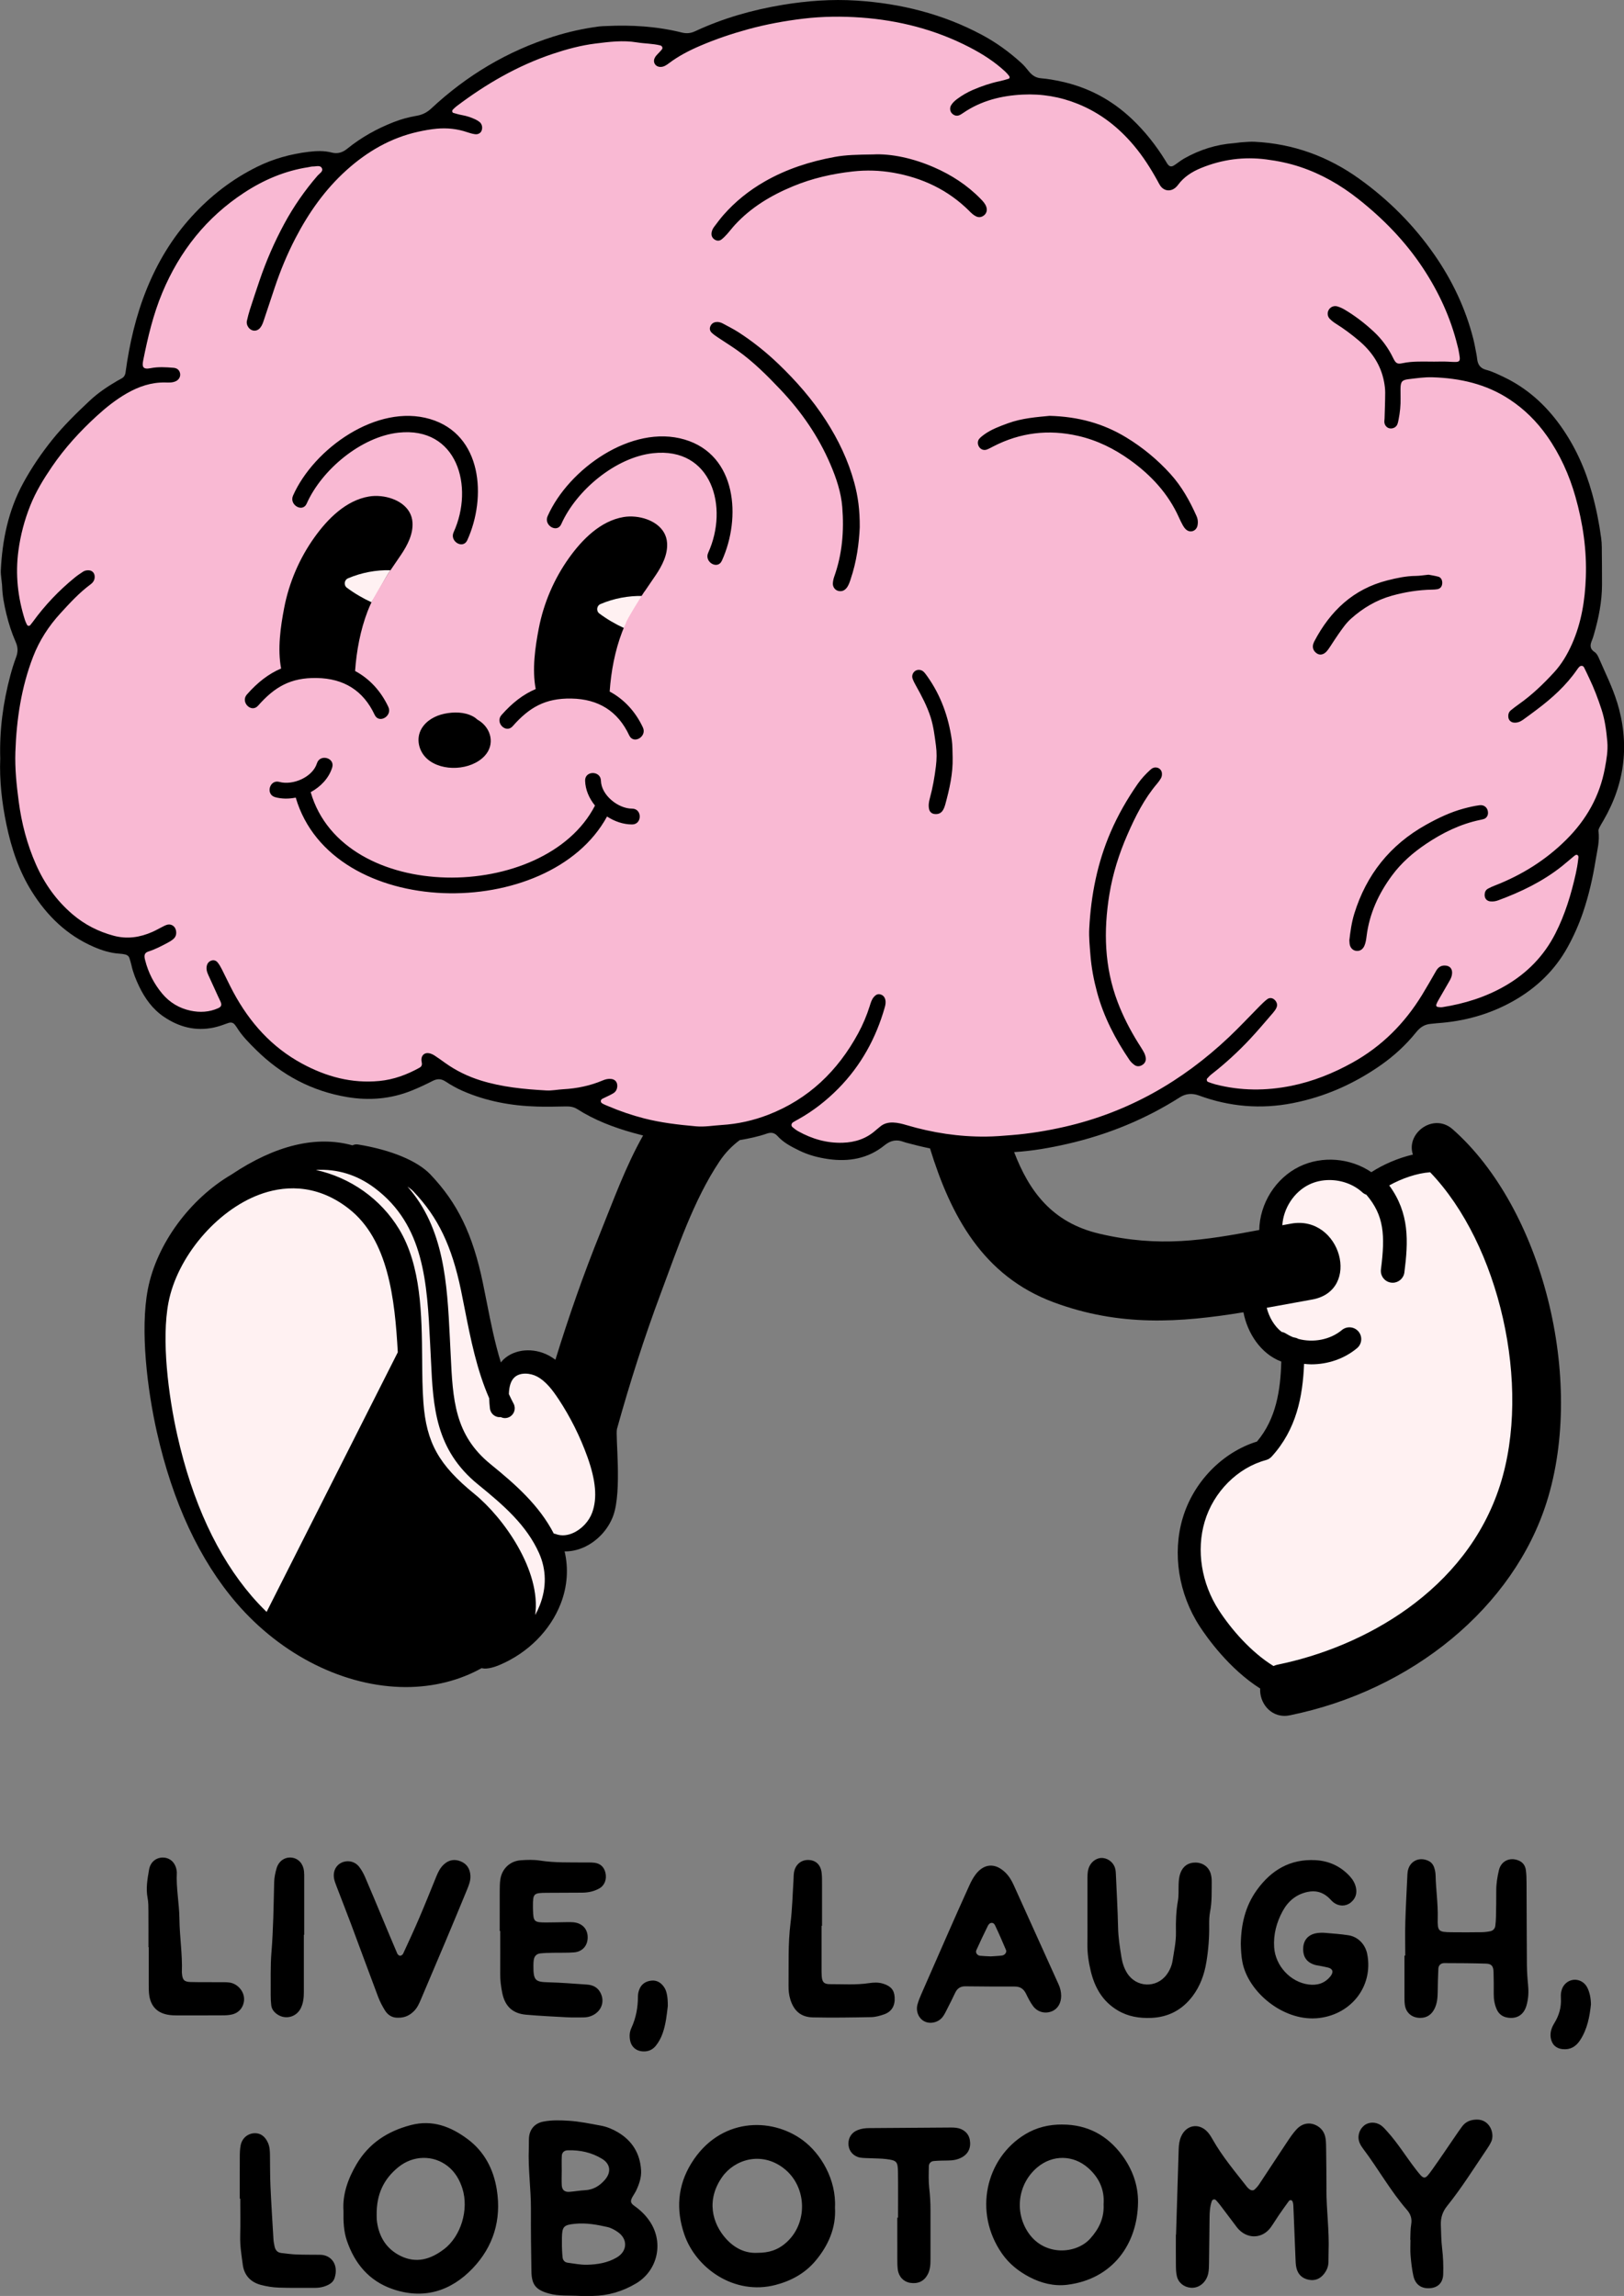
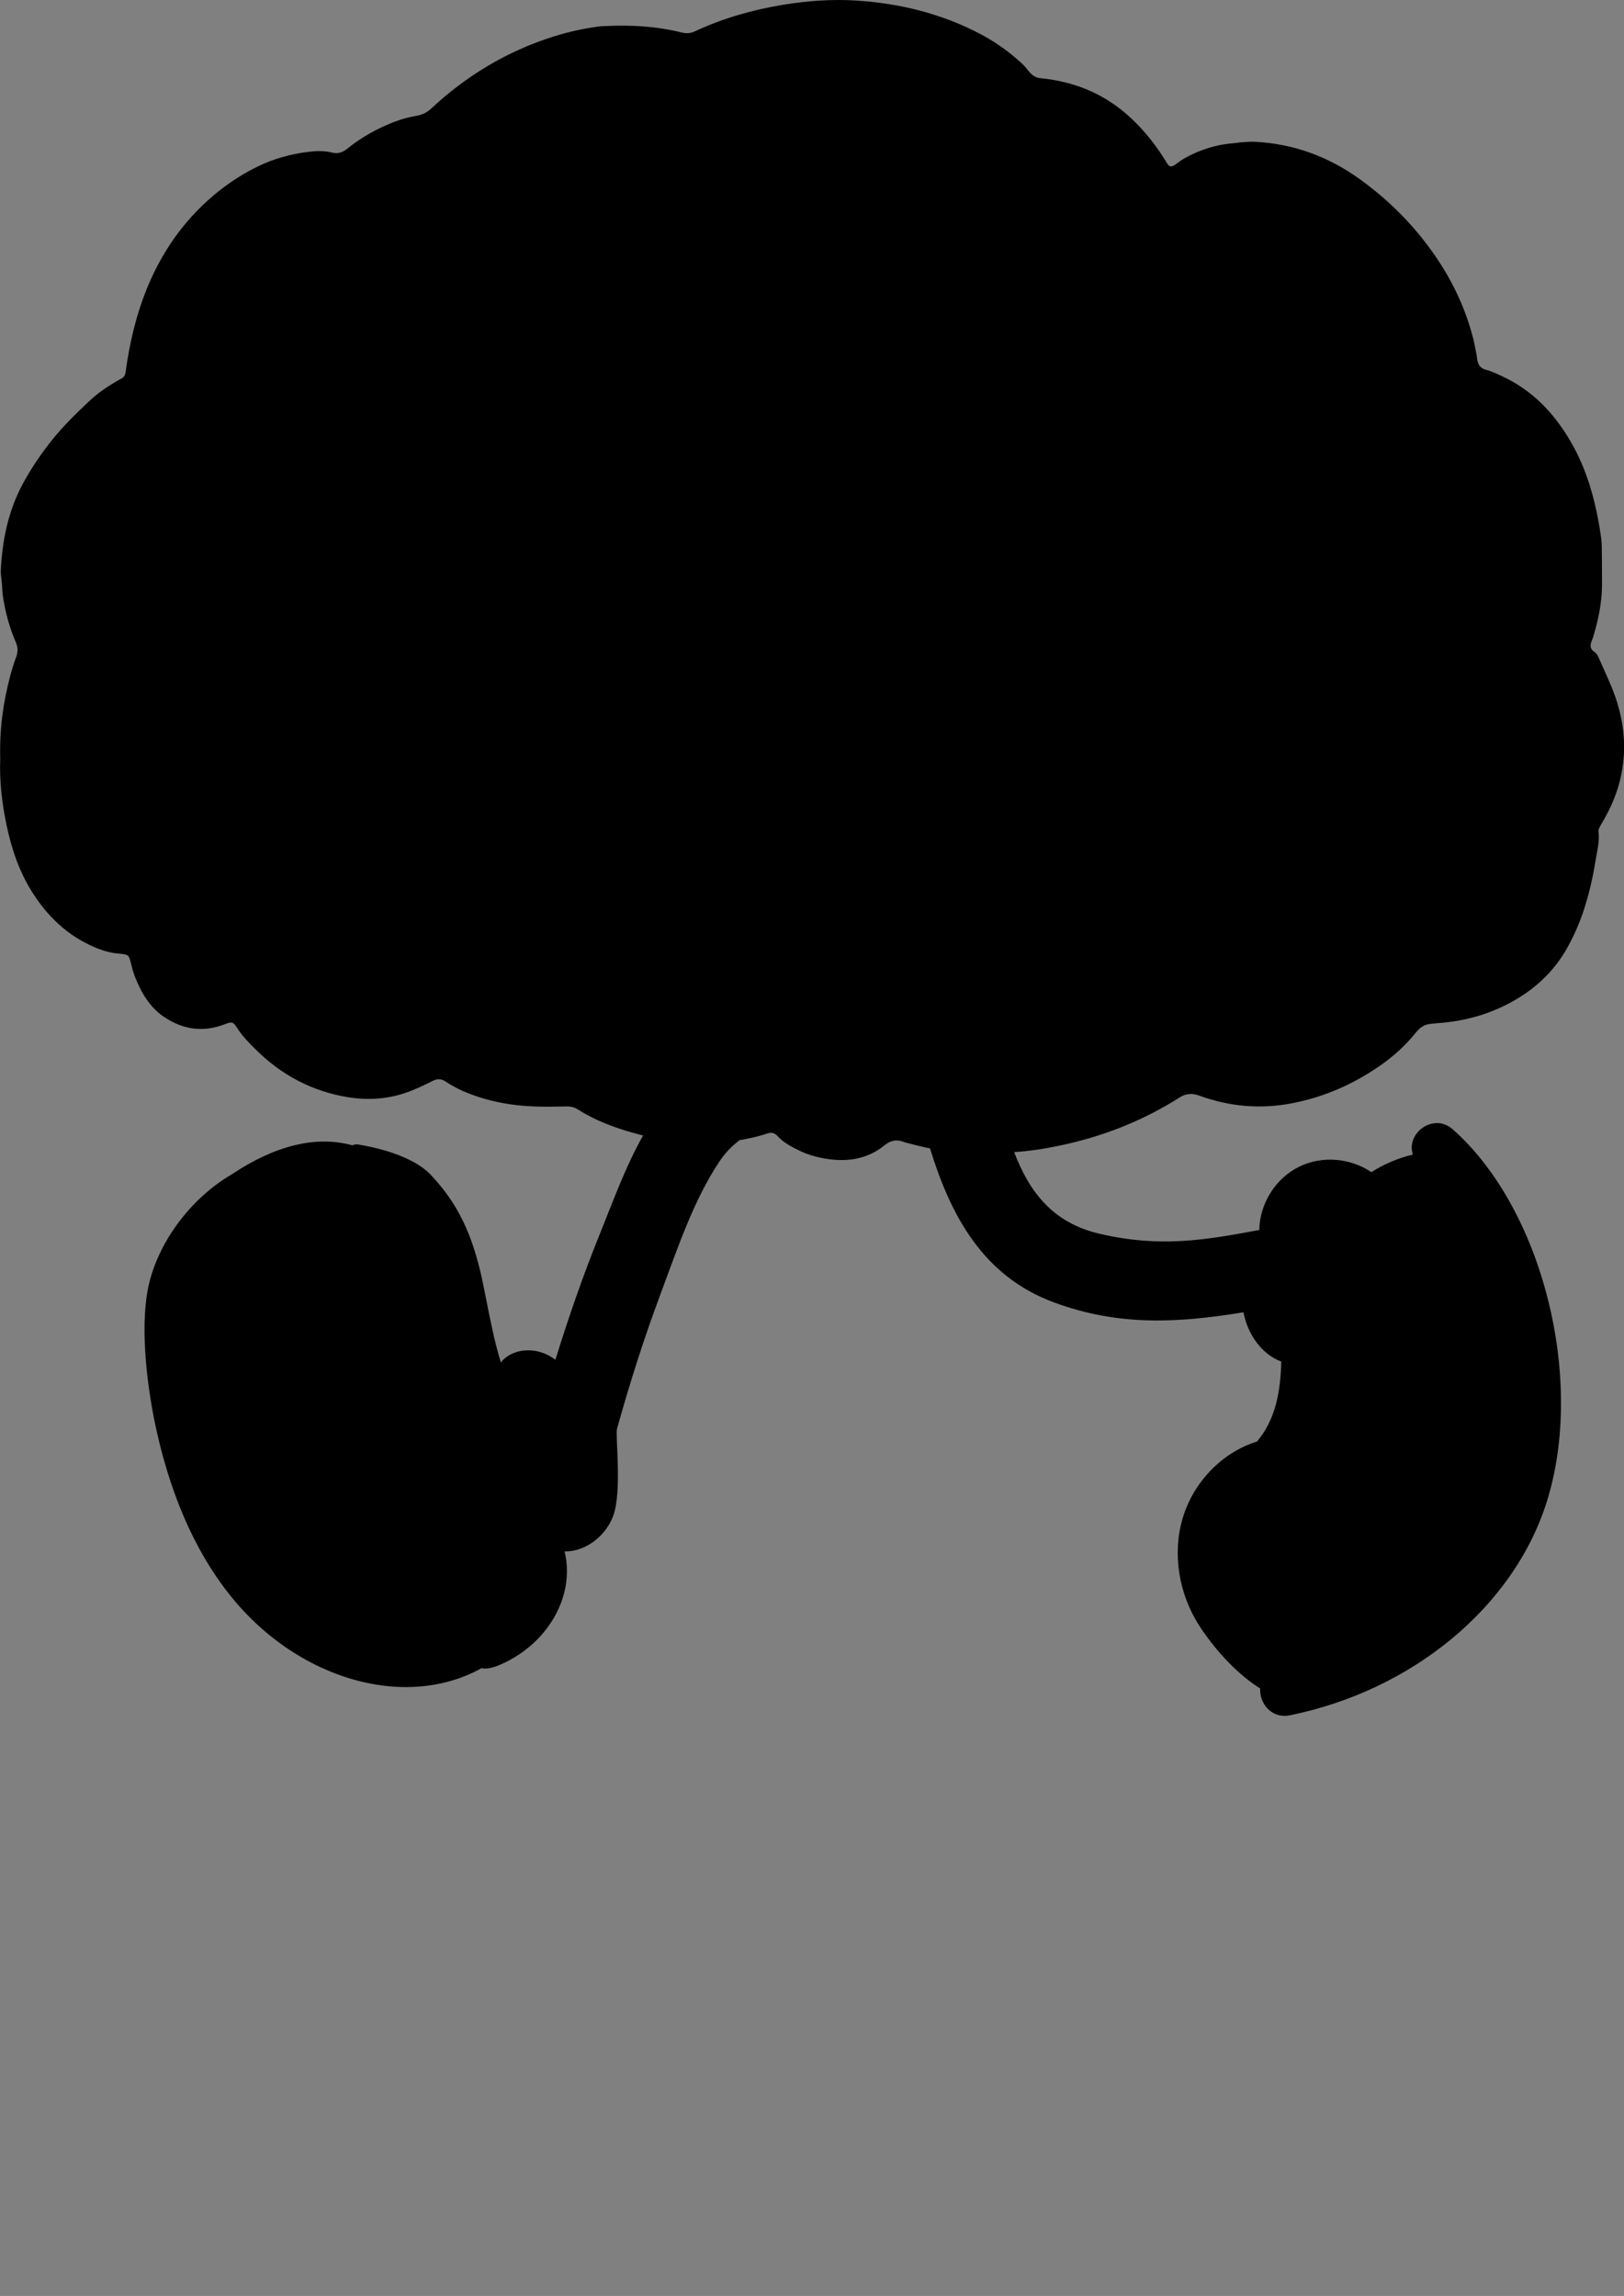
<svg xmlns="http://www.w3.org/2000/svg" id="Layer_2" data-name="Layer 2" viewBox="0 0 817.56 1156.01">
  <rect x="0" y="0" width="817.56" height="1156.01" fill="#808080" stroke="none" />
  <defs>
    <style>
      .cls-1, .cls-2, .cls-3 {
        stroke-width: 0px;
      }

      .cls-2 {
        fill: #f9b9d3;
      }

      .cls-3 {
        fill: #fff1f2;
      }
    </style>
  </defs>
  <g id="Layer_1-2" data-name="Layer 1">
    <g>
-       <path class="cls-1" d="m319.38,1110.67c-2.01-1.42-2.13-2.4-1.04-4.43.62-1.15,1.41-2.21,1.96-3.39,1.51-3.18,2.64-6.58,2.44-10.07-.48-8.42-4.41-14.91-11.73-19.22-2.65-1.56-5.49-2.75-8.49-3.3-5.35-.98-10.72-2.12-16.12-2.46-4.29-.26-8.66-.43-12.99.44-4.43.89-6.85,4.12-7.11,8.17-.11,1.74,0,3.49-.08,5.23-.45,10.25,1.11,20.43,1.06,30.67-.05,10.46.06,20.92.25,31.37.13,6.84,2.32,9.26,8.76,11.09,4.94,1.4,9.95.91,15.88,1.23,1.44,0,3.84.03,6.24,0,7.8-.12,15.06-2.3,21.73-6.25,10.79-6.39,14.02-20.13,7.37-30.69-2.13-3.38-4.88-6.08-8.13-8.38Zm-36.59-17.46c0-2.59-.1-5.19.04-7.78.09-1.71,1.24-2.72,3.01-2.77,6.19-.18,12.09,1.1,17.36,4.37,4.15,2.58,4.57,6.75,1.33,10.49-2.65,3.06-5.85,5.05-10.05,5.25-2.59.13-5.15.61-7.74.81-2.44.19-3.78-.88-3.93-3.24-.15-2.37-.03-4.76-.03-7.13Zm27.75,43.4c-4.64,2.74-9.82,3.57-15.06,3.69-3.23.07-6.48-.61-9.72-1.03-1.47-.19-2.37-1.24-2.53-2.61-.27-2.37-.3-4.77-.35-5.72,0-2.32-.01-3.19,0-4.06.1-5.83.83-6.66,6.75-7.22,5.48-.53,10.86.44,16.16,1.64,1.85.42,3.67,1.44,5.25,2.54,5.11,3.56,4.82,9.62-.51,12.77Zm357.21-34.14c0,10.46,1.5,20.86,1.09,31.33-.07,1.74,0,3.49-.06,5.23-.07,2.26-.92,4.24-2.33,5.98-1.95,2.42-4.46,3.43-7.53,2.85-3.33-.63-5.47-2.67-6.26-5.91-.41-1.67-.42-3.45-.49-5.19-.37-8.7-.7-17.4-1.06-26.1-.03-.65-.1-1.31-.29-1.93-.11-.37-.43-.83-.75-.93-.33-.1-.96.06-1.16.33-1.8,2.45-3.56,4.94-5.28,7.45-1.36,1.98-2.56,4.06-3.98,5.99-4.02,5.43-11.02,5.92-15.84,1.14-.92-.91-1.67-2.01-2.46-3.05-2.37-3.12-4.72-6.27-7.09-9.39-.66-.86-1.37-1.68-2.1-2.48-.64-.7-1.79-.43-2.1.46-.95,2.71-1.11,5.53-1.14,8.37-.08,7.63-.15,15.25-.27,22.88-.03,1.74-.04,3.51-.4,5.2-.99,4.56-4.71,7.51-8.78,7.17-3.44-.29-6.24-2.49-7.02-5.86-.39-1.67-.45-3.45-.47-5.19-.06-5.23-.02-10.46-.02-15.69.03,0,.06,0,.09,0,.45-14.36.9-28.73,1.33-43.09.07-2.2.35-4.33,1.25-6.37,2.58-5.83,8.94-6.94,13.26-2.24,1.02,1.11,1.83,2.44,2.57,3.76,4.86,8.58,11.18,16.08,17.22,23.8.52.67,1.21,1.3,1.96,1.68.48.24,1.42.22,1.79-.11.97-.85,1.85-1.84,2.56-2.91,4.58-6.89,9.08-13.85,13.68-20.73,1.57-2.35,3.13-4.75,5.05-6.81,3.09-3.31,7.08-3.77,10.65-1.58,2.39,1.47,3.64,3.73,3.99,6.44.22,1.72.23,3.48.25,5.22.08,6.75.17,13.51.17,20.27Zm-432.31-25.41c-8.4-6.28-17.68-9.97-28.69-7.07-11.73,3.1-21.04,9.17-27.27,19.7-4.41,7.46-7.12,15.4-6.56,23.45-.09,5.57.12,10.34,1.68,14.95,3.92,11.58,11.16,20.28,22.81,24.37,15.63,5.49,29.47,1.26,40.54-10.35,10.44-10.95,14.58-24.45,12.14-39.69-1.66-10.36-6.31-19.13-14.65-25.37Zm-11.99,55.45c-6.62,5.05-13.91,7.28-21.89,3.3-6.94-3.46-10.64-9.37-11.75-16.95-.22-1.5-.18-3.03-.19-3.4-.19-10.73,3.63-18.44,11.03-24.39,7.41-5.95,17.49-6.11,24.72-.44,3.71,2.91,6,6.86,7.41,11.27,3.34,10.53-.65,24.02-9.31,30.62Zm180.71-54.9c-16.05-11.88-41.95-11.35-56.13,11.61-6.89,11.16-7.83,23.32-3.51,35.86,5.88,17.07,25.25,30.77,45.91,25.38,7.79-2.03,14.7-5.78,19.91-11.9,6.7-7.87,10.62-16.96,10.01-27.05.72-14.09-7.12-27.19-16.19-33.9Zm-9.07,52.15c-3.8,3.1-7.88,4.51-13.74,4.53-6.13.34-11.47-2.28-15.79-7.03-6.98-7.68-10.2-19.59-1.95-31.22,6.18-8.7,19.47-12.95,30.69-4.5,12.32,9.28,12.63,28.55.78,38.21Zm139.67-60.07c-6.71-.04-12.96,1.45-18.73,4.96-19.83,12.06-26.14,39.26-11.56,60.09,3.61,5.15,8.35,8.9,13.79,11.75,5.9,3.09,12.36,4.71,18.96,3.9,22.88-2.81,35.42-20.5,35.69-41.45.11-8.6-2.79-16.73-8.03-23.78-7.5-10.1-17.46-15.45-30.13-15.46Zm14.11,57.41c-7.08,7.91-23.09,8.97-31.17-2.91-7.16-10.54-5.23-24.76,4.52-32.94,7.68-6.45,18.1-6.32,25.59.31,5.55,4.92,8.31,11.02,7.76,18.29.36,6.91-2.27,12.3-6.7,17.25Zm113.58-110.9c-16.72,1.11-34.1-13.21-37-28.33-.58-3.03-.73-6.05-.8-9.11.14-9.8,2.23-19.03,8.08-27.13,7.25-10.06,16.8-15.73,29.5-15.05,6.8.37,12.64,3.04,17.31,8.13,1.51,1.65,2.6,3.52,3.07,5.69.66,3.03-.24,5.64-2.68,7.57-2.48,1.97-5.87,1.94-8.51-.04-1.04-.78-1.84-1.86-2.82-2.71-2.99-2.59-6.34-3.49-10.31-2.65-5.8,1.22-9.86,4.71-12.56,9.65-3.06,5.62-4.72,11.72-4.29,18.24.61,9.29,8.14,17.51,17.31,18.72,4.39.58,8.21-.57,11.07-4.18,1.63-2.06,1.18-3.72-1.25-4.34-1.48-.38-2.99-.63-4.48-.93-.64-.13-1.3-.18-1.93-.36-4.38-1.26-6.38-4.17-6.08-8.8.26-4.03,2.8-6.7,7.06-7.28,1.29-.17,2.62-.21,3.92-.1,3.91.33,7.83.6,11.7,1.19,4.89.74,8.58,4.58,9.54,9.49,3.23,16.71-8.75,31.2-25.83,32.34Zm106.82-16.57c.35,3.53.15,6.97-.87,10.36-1.38,4.55-4.85,6.65-9.53,5.86-2.58-.43-4.38-1.85-5.42-4.22-1.06-2.43-1.49-4.99-1.47-7.65.02-3.71.03-7.42-.1-11.12-.1-2.99-1.02-4.1-3.87-4.18-6.97-.21-13.95-.25-20.93-.26-1.76,0-2.89,1.09-2.98,2.84-.21,3.92-.27,7.84-.33,11.76-.04,2.86-.29,5.69-1.56,8.29-1.46,2.98-3.8,4.69-7.24,4.69-4.08,0-7.15-2.48-7.73-6.51-.25-1.71-.19-3.48-.2-5.22-.02-6.54,0-13.08,0-19.63h.4c0-5.67-.14-11.34.03-17.01.24-8.05.7-16.1,1.07-24.15.02-.43.07-.87.15-1.3.89-5.06,5.72-7.49,10.44-5.23,1.47.7,2.4,1.93,2.89,3.4.4,1.23.66,2.55.69,3.84.16,7.19,1.25,14.32,1.08,21.54-.16,6.75.31,7.06,6.93,7.15,5.02.07,10.03.04,15.05-.02,1.51-.02,3.05-.18,4.53-.5,1.36-.3,2.3-1.28,2.48-2.72.19-1.51.3-3.04.33-4.56.08-4.36.17-8.72.14-13.08-.02-3.52.55-6.97,1.34-10.36,1.11-4.74,5.7-6.81,10.22-4.75,1.94.88,3.03,2.56,3.33,4.57.31,2.14.35,4.34.36,6.52.07,13.74.07,27.48.18,41.22.03,3.48.27,6.97.61,10.43Zm-304.13,18c2.91,1.67,7.19.79,9.41-2.11.92-1.2,1.57-2.61,2.26-3.96,1.39-2.72,2.76-5.45,4.06-8.21,1.04-2.2,2.63-3.28,5.14-3.25,8.29.1,16.57.14,24.86.12,2.74,0,4.47,1.19,5.65,3.61,1.04,2.15,2.13,4.33,3.55,6.23,2.28,3.05,6.01,3.97,9.37,2.66,3-1.16,4.79-4.11,4.78-7.85-.02-1.99-.45-3.86-1.28-5.69-7.56-16.68-15.07-33.38-22.62-50.06-1.08-2.4-2.43-4.63-4.37-6.47-4.94-4.71-10.46-4.43-14.65.93-1.33,1.7-2.37,3.67-3.27,5.64-3.61,7.93-7.14,15.91-10.66,23.89-4.58,10.37-9.13,20.75-13.66,31.15-.7,1.6-1.34,3.23-1.81,4.9-.95,3.39.45,6.88,3.24,8.48Zm26.37-35.7c1.89-4.15,3.81-8.29,5.85-12.37.89-1.78,2.74-1.9,3.53-.24,1.96,4.11,3.78,8.29,5.55,12.49.49,1.16-.58,2.61-2.01,2.79-1.94.24-3.89.31-5.72.44-1.86-.1-3.6-.14-5.33-.32-1.44-.15-2.42-1.58-1.87-2.79Zm-205.74,33.79c-6.96-.37-13.92-.71-20.86-1.31-6.83-.59-10.65-4.2-12.04-10.86-.67-3.21-1.07-6.44-1.06-9.73.04-7.19.01-14.39.01-21.58h-.25c0-6.76-.02-13.52.01-20.28.01-1.96.02-3.94.33-5.87.86-5.25,4.88-9.06,10.21-9.45,3.25-.24,6.59-.34,9.79.16,7.38,1.15,14.78.88,22.19.95,1.74.02,3.5-.07,5.22.15,2.88.37,4.74,2.09,5.45,4.92.82,3.28-.35,6.46-3.02,7.98-2.71,1.54-5.68,2.14-8.79,2.15-5.89.01-11.77.04-17.66.08-6.75.04-7.02.32-7,6.96,0,.44,0,.87.02,1.31.16,6.32.48,6.66,6.72,6.65,3.49,0,6.98-.11,10.46-.16,1.09-.01,2.19-.03,3.27.08,4.47.47,7.18,3.48,7.08,7.82-.09,4.03-2.69,6.99-6.86,7.33-3.47.28-6.97.12-10.46.2-2.18.05-4.36.07-6.52.31-1.98.22-3.06,1.44-3.33,3.44-.12.86-.14,1.74-.15,2.61-.08,7.98,1.14,8.32,7.99,8.51,6.31.17,12.61.71,18.91,1.13,2.74.18,5.11,1.17,6.59,3.64,2.57,4.33,1.12,9.31-3.35,11.7-1.58.85-3.27,1.2-5.03,1.2-2.62,0-5.24.09-7.85-.05Zm293.82.28c-6,.25-11.65-.63-16.93-3.78-7.67-4.57-11.59-11.59-13.58-19.92-1.07-4.45-1.73-8.97-1.66-13.58.07-5.01.02-10.02.02-15.03h0c0-6.1-.02-12.2.01-18.3.01-1.96.12-3.92,1-5.75,1.31-2.72,4.15-4.46,6.82-4.14,3.1.36,5.67,2.72,6.26,5.8.12.64.18,1.3.21,1.95.4,9.13.93,18.26,1.13,27.39.11,5.04.91,9.97,1.71,14.9.45,2.78,1.32,5.51,2.86,7.95,4.6,7.3,14.78,7.66,19.88.73,1.59-2.15,2.62-4.58,3.01-7.17.71-4.73,1.77-9.41,1.67-14.25-.11-5.22.05-10.43.97-15.62.49-2.76.28-5.65.38-8.47.07-1.97.23-3.9.95-5.77,1.31-3.37,3.89-5.16,7.53-5.14,3.76.03,6.79,2.25,7.73,5.83.33,1.25.47,2.58.45,3.88-.06,5,.16,10.01-.81,14.98-.41,2.12-.5,4.33-.47,6.5.1,6.33-.37,12.61-1.4,18.86-1.04,6.34-3.15,12.22-7.07,17.36-5.21,6.8-12.08,10.44-20.68,10.8Zm-403.17-48.02c-2.29-6.12-4.71-12.19-7.03-18.3-.54-1.41-1.11-2.87-1.3-4.35-.44-3.4,1.2-6.33,3.96-7.54,3.09-1.36,6.69-.57,8.82,2.22,1.18,1.54,2.14,3.3,2.92,5.09,2.94,6.8,5.77,13.65,8.63,20.48,2.52,6.03,5.02,12.07,7.6,18.08.21.49.93,1.06,1.41,1.06.51,0,1.28-.52,1.5-1.01,2.74-5.93,5.49-11.87,8.06-17.87,3-7.01,5.84-14.09,8.71-21.16.91-2.24,1.98-4.34,3.82-6.01,2.55-2.31,5.42-2.73,8.49-1.45,3.12,1.3,4.62,3.82,4.81,7.17.14,2.48-.75,4.73-1.66,6.94-3.56,8.67-7.16,17.32-10.8,25.96-4.14,9.84-8.36,19.65-12.5,29.49-.85,2.02-1.73,4-3.27,5.61-2.22,2.32-4.87,3.63-8.33,3.52-2.68.07-4.93-1.23-6.4-3.57-1.38-2.2-2.6-4.55-3.52-6.98-4.7-12.44-9.25-24.93-13.91-37.38Zm574.27,110.38c-.6,1.39-1.46,2.68-2.31,3.94-6.48,9.56-12.6,19.38-19.85,28.39-2.33,2.89-3.32,6-3.17,9.65.16,3.91.16,7.82.64,11.73.52,4.31.69,8.7.54,13.04-.16,4.66-3.11,7.09-7.69,7.01-3.73-.06-6.41-2.11-7.32-6.21-.75-3.38-1.13-6.87-1.42-10.34-.22-2.6-.04-5.23-.04-7.84-.04,0-.07,0-.11,0,.13-2.61.03-5.26.47-7.82.49-2.87-.34-5.18-2.13-7.23-8.34-9.57-14.46-20.72-22.08-30.8-.65-.86-1.25-1.8-1.68-2.79-1.38-3.1-.48-6.63,2.17-8.87,2.21-1.87,5.82-2.01,8.53-.1,1.22.86,2.21,2.07,3.23,3.19,5.28,5.84,9.36,12.58,14.16,18.78,4.42,5.7,4.48,5.78,8.58.03,3.92-5.5,7.67-11.12,11.5-16.69,1.11-1.61,2.21-3.24,3.39-4.81,1.85-2.44,4.34-3.39,7.4-3.42,6.39-.06,9.12,6.82,7.23,11.15Zm-262.47-1c.71,3.94-.7,7.05-3.99,8.86-2.16,1.19-4.49,1.57-6.93,1.59-2.4.02-4.8.06-7.18.26-1.45.12-2.48,1.13-2.51,2.57-.07,3.7-.22,7.43.19,11.09.42,3.7.64,7.38.63,11.08,0,8.29-.02,16.57,0,24.86,0,2.64-.16,5.22-1.46,7.61-1.8,3.32-4.84,4.76-8.8,4.12-3.29-.54-5.71-3.06-6.2-6.67-.23-1.72-.23-3.48-.24-5.22-.02-6.98-.01-13.95-.01-20.93.12,0,.25,0,.37,0,0-7.63.07-15.26-.03-22.89-.07-5.35-.62-5.94-5.9-6.6-2.59-.32-5.22-.29-7.83-.42-1.74-.09-3.5-.04-5.22-.31-3.24-.52-5.61-3.06-5.93-6.1-.38-3.58,1.36-6.49,4.62-7.79,1.86-.74,3.79-.97,5.77-.98,13.74-.1,27.47-.2,41.21-.29.87,0,1.75.03,2.61.14,3.62.46,6.25,2.8,6.83,6.03Zm-90.34-70.63c-.74-2.33-.94-4.7-.91-7.1.13-10.44-.32-20.88.99-31.31.89-7.11,1.03-14.31,1.5-21.48.09-1.3.04-2.62.23-3.91.57-3.88,3.38-6.42,7.01-6.44,3.83-.02,6.42,2.28,6.92,6.37.24,1.94.2,3.91.21,5.87.02,6.97,0,13.94,0,20.91h-.24c0,7.19,0,14.37,0,21.56,0,1.31,0,2.62.1,3.92.23,2.87,1.16,3.91,4.13,3.9,6.52-.03,13.07.47,19.57-.51,2.39-.36,4.75-.48,7.11.24,3.94,1.2,5.66,3.17,5.89,6.85.27,4.3-1.5,7.32-5.41,8.66-2.04.7-4.22,1.32-6.36,1.36-9.8.18-19.6.34-29.39.13-6.06-.13-9.55-3.28-11.37-9.03Zm-274.99.11c-.2,3.73-2.53,6.65-6.17,7.46-1.47.33-3.02.42-4.54.42-7.83.05-15.67.04-23.5.03-1.09,0-2.18-.06-3.26-.19-6.18-.77-9.73-4.4-10.38-10.66-.16-1.51-.15-3.04-.16-4.56-.02-6.31,0-12.62,0-18.93h-.14c0-6.09.03-12.19-.02-18.28-.02-2.17.01-4.39-.41-6.5-.96-4.84-.07-9.55.73-14.26.66-3.92,3.69-6.26,7.29-6.09,3.56.18,6.16,2.85,6.64,6.82.03.22.06.43.05.65-.41,7.86,1.23,15.6,1.31,23.43.09,8.91,1.55,17.77,1.23,26.7,0,.22.02.43.03.65.28,3.36,1.11,4.32,4.35,4.41,4.78.13,9.57.05,14.36.09,1.74.01,3.5-.06,5.21.17,4.2.57,7.57,4.62,7.36,8.62Zm45.54,140.16c-.48,1.51-1.59,2.59-2.99,3.32-2.17,1.13-4.49,1.62-6.93,1.61-6.1-.03-12.21.1-18.31-.13-3.02-.11-6.1-.6-9.02-1.4-5.07-1.4-8.26-4.84-8.96-10.12-.63-4.74-1.42-9.47-1.3-14.31.16-6.32.04-12.64.04-18.96h-.26c0-6.98-.03-13.95.02-20.93.01-1.96.05-3.95.42-5.86.68-3.55,3.39-5.89,6.72-6.14,3.12-.23,5.54,1.46,7.03,4.79.92,2.06,1,4.21,1.02,6.4.07,5.23.03,10.47.26,15.69.4,8.92.98,17.83,1.51,26.74.07,1.08.31,2.15.52,3.22.36,1.88,1.35,3.22,3.38,3.45,2.59.3,5.18.66,7.79.76,3.92.15,7.85.09,11.77.14,5.61.06,9.45,4.93,7.31,11.72Zm-31.77-164.09c.95-11.72,1.07-23.45,1.36-35.19.06-2.36.55-4.77,1.22-7.04,1.12-3.82,4.37-5.87,7.88-5.34,3.21.49,5.55,3.14,5.93,6.83.13,1.29.1,2.61.1,3.91,0,9.36,0,18.71,0,28.07h-.18c0,9.57,0,19.15,0,28.72,0,2.86-.26,5.66-1.55,8.26-2.33,4.66-8.06,5.98-12.2,2.83-1.44-1.1-2.46-2.51-2.67-4.32-.2-1.72-.29-3.47-.28-5.2.07-7.18-.2-14.39.38-21.53Zm197.88,17.96c1.15,1.86,1.69,4.86,1.65,9.2-.5,4.01-.93,9-2.63,13.77-.81,2.28-1.93,4.38-3.46,6.26-1.82,2.22-4.19,3.02-6.98,2.73-3.03-.32-5.25-2.32-5.87-5.29-.46-2.19-.36-4.38.58-6.41,2.34-5.04,3.32-10.34,3.32-15.86,0-1.07.21-2.18.55-3.2,1.01-3.03,3.34-4.58,6.37-4.85,2.86-.25,5,1.27,6.47,3.65Zm466.38,8.37c-.64,6.01-1.78,12.39-5.47,18.02-2.08,3.17-4.85,4.87-8.75,4.49-3.35-.32-5.5-2.36-6.03-5.77-.42-2.75.48-5.16,1.87-7.42,2.33-3.82,3.53-7.91,3.25-12.41-.06-1.08-.06-2.2.16-3.24.22-1.04.58-2.12,1.17-2.99,3.16-4.63,9.78-4.01,12.15,1.2,1.08,2.37,1.6,4.96,1.65,8.12Z" />
      <path class="cls-1" d="m813.99,353.33c-2.32-7.51-5.86-14.52-8.96-21.71-.52-1.2-1.18-2.61-2.2-3.26-2.61-1.66-2.39-3.65-1.38-6.01.39-.92.67-1.88.95-2.84,2.38-8.19,4.07-16.5,4.09-25.08.01-6.33-.05-12.67-.11-19-.02-1.5-.11-3-.31-4.49-1.02-7.61-2.53-15.11-4.57-22.51-3.4-12.33-8.57-23.82-16.04-34.23-7.52-10.48-16.83-18.86-28.56-24.43-2.87-1.36-5.72-2.77-8.79-3.57-2.84-.74-4.13-2.57-4.46-5.32-.1-.83-.2-1.66-.36-2.47-.52-2.61-.96-5.25-1.61-7.83-3.91-15.36-10.63-29.47-19.65-42.43-10.37-14.9-23.06-27.6-37.83-38.18-15.7-11.24-33.17-17.61-52.51-18.58-2.15-.11-4.32.1-6.48.24-1.33.08-2.64.36-3.97.45-8.96.66-17.31,3.32-25.11,7.73-1.73.98-3.28,2.29-4.95,3.38-1.45.95-2.46.75-3.42-.6-.39-.54-.7-1.13-1.05-1.7-4.75-7.69-10.3-14.74-16.88-20.97-10.17-9.64-22.07-15.99-35.77-18.92-3.25-.69-6.55-1.32-9.86-1.57-2.78-.21-4.64-1.51-6.28-3.54-1.15-1.43-2.32-2.86-3.66-4.09-6.06-5.53-12.63-10.33-19.88-14.21-19.74-10.57-40.94-15.85-63.15-17.29-12.51-.81-25,.12-37.35,2.17-15.18,2.53-29.91,6.72-43.9,13.25-2.24,1.04-4.3,1.27-6.72.67-12.55-3.13-25.33-3.9-38.21-3.27-1.17.06-2.34.06-3.49.21-7.78,1.02-15.42,2.71-22.9,5.07-23.29,7.35-43.71,19.59-61.53,36.21-2.17,2.02-4.5,3.21-7.43,3.7-3.94.65-7.8,1.72-11.55,3.19-8.45,3.3-16.28,7.67-23.33,13.38-2.39,1.93-4.83,2.71-7.86,1.93-3.76-.98-7.65-.84-11.44-.38-9.16,1.09-17.97,3.52-26.27,7.65-12.54,6.23-23.36,14.63-32.79,24.99-9.78,10.75-17.11,22.95-22.55,36.34-5.49,13.51-8.73,27.61-10.7,42.03-.2,1.47-.8,2.49-2.09,3.16-.74.39-1.47.78-2.19,1.21-4.9,2.87-9.62,6.04-13.76,9.93-6.68,6.28-13.25,12.67-19,19.85-5.43,6.79-10.29,13.95-14.45,21.57-7.51,13.75-10.57,28.67-11.32,44.16-.06,1.32.15,2.66.27,3.98.12,1.33.36,2.65.4,3.97.15,4.69,1.04,9.27,2.13,13.81,1.17,4.87,2.71,9.65,4.73,14.22,1.18,2.66,1.15,5.03.16,7.67-1.11,2.96-2.05,5.99-2.87,9.05-3.63,13.6-5.52,27.42-5.1,41.9-.43,11.02.82,22.26,3.15,33.39,2.48,11.82,6.24,23.16,12.69,33.49,7.69,12.32,17.69,22.05,31.16,27.91,4.15,1.81,8.42,3.17,12.97,3.46.99.06,2,.18,2.96.41,1.01.24,1.81.85,2.13,1.91.34,1.12.72,2.23.96,3.36.81,3.78,2.25,7.35,3.9,10.79,2.92,6.08,6.79,11.48,12.48,15.33,7.65,5.17,15.94,7.35,25.16,5.39,2.47-.53,4.79-1.38,7.14-2.24,1.4-.52,2.62-.3,3.53.98.29.41.61.79.87,1.22,2.65,4.3,6.2,7.83,9.76,11.35,12.83,12.65,28.04,20.75,45.87,23.72,11.08,1.85,21.93.94,32.4-3.28,3.55-1.43,7.03-3.07,10.44-4.81,2.3-1.18,4.26-1.29,6.53.19,2.78,1.82,5.67,3.47,8.75,4.81,11.94,5.21,24.49,7.49,37.42,7.86,4.83.14,9.67.02,14.5-.07,2.05-.04,3.95.22,5.72,1.35,8.65,5.53,18.15,9.15,27.97,11.91,1.72.48,3.44.93,5.17,1.37-8.77,15.48-15.02,32.86-21.48,48.82-8.52,21.04-15.97,42.44-22.66,64.1-1.05-.77-2.13-1.49-3.3-2.12-7.78-4.13-17.14-3.34-22.78,1.92-.53.49-.94,1.04-1.38,1.57-3.06-9.92-5.13-20.28-7.13-30.45-.64-3.22-1.27-6.45-1.94-9.65-5.05-24.35-12.69-40.15-26.39-54.55-6.57-6.91-19.89-12.42-36.53-15.12-.98-.16-1.9.06-2.75.44-18.15-5.03-38.81-.07-60.86,14.69-20.75,12.14-37.67,34.79-42.12,57.79-3.96,20.53-.26,50.57,4.53,71.84,7.99,35.48,21.47,64.45,40.08,86.11,22.73,26.44,54.58,42.27,85.2,42.34,14.18,0,27.32-3.43,38.21-9.54.52.09,1.02.22,1.6.22,2.15,0,4.71-.64,7.67-1.91,14.16-6.08,25.29-17.28,30.53-30.71,3.39-8.68,4.02-17.81,1.98-26.4.12,0,.23.03.35.03,3.06,0,6.19-.68,9.23-2.02,6.83-3.04,12.42-9.04,14.94-16.04,4.48-12.46.95-40.37,1.86-43.64,6.42-23.07,13.67-45.87,22.06-68.29,8.27-22.1,16.4-46.76,29.6-66.47,2.92-4.36,6.36-7.84,10.15-10.64,4.62-.78,9.21-1.73,13.66-3.28,2.19-.76,3.89-.4,5.39,1.28,2.97,3.3,6.82,5.26,10.73,7.19,4.69,2.33,9.68,3.64,14.8,4.37,10.32,1.46,20.02-.22,28.27-6.92,3.12-2.54,6.1-3.09,9.69-1.73.62.24,1.27.39,1.92.57,3.75,1.01,7.52,1.94,11.31,2.71,10.39,33.73,26.55,64.24,62.31,77.5,33.24,12.32,63.42,10.25,95.48,5.01,1.97,10.36,8.64,20.92,19.05,24.81-.37,14.39-2.58,28.86-12.23,40.27-17.42,5.39-31.99,20.33-37.4,38.56-5.28,17.75-2.08,38.11,8.53,54.46,3.65,5.62,14.83,21.43,30.48,31.34-.2,3.43.97,7,3.34,9.69,2.34,2.66,5.5,4.08,8.91,4.08.83,0,1.69-.09,2.54-.26,61.97-12.54,112.77-54.68,129.42-107.33,19.57-61.88-2.09-147.86-47.3-187.76-5.96-5.26-13.46-3.24-17.5,1.34-3.02,3.42-3.8,7.64-2.52,11.39-7.55,1.77-15.04,5.05-20.93,8.87-10.49-7.15-24.72-8.41-36.23-2.81-12,5.84-19.97,18.65-20.2,31.92-27.75,5.19-50.24,8.99-80.56,1.85-23.91-5.63-35.35-21.55-42.84-41.07,9.08-.54,18.03-2.12,26.9-4.15,20.16-4.62,39.06-12.32,56.53-23.44q4.44-2.83,9.66-.89c15.35,5.64,31.07,6.99,47.2,3.82,16.14-3.17,30.78-9.69,44.2-19.05,6.73-4.7,12.76-10.24,17.89-16.63,2.06-2.56,4.32-4.01,7.5-4.24,1-.07,1.99-.24,2.98-.31,13.67-.92,26.58-4.46,38.53-11.23,11.56-6.55,20.84-15.43,27.29-27.14,3.06-5.56,5.63-11.33,7.68-17.35,2.91-8.55,4.92-17.32,6.35-26.21.79-4.9,2.15-9.77,1.45-14.84-.08-.59.25-1.3.55-1.88.6-1.19,1.31-2.32,1.98-3.47,10.98-18.92,13.25-38.83,6.8-59.72Z" />
-       <path class="cls-3" d="m271.37,781.99c3.71,8.29,3.84,17.37.36,26.27-.66,1.68-1.43,3.31-2.3,4.9,3.07-22.38-16.03-49.12-30.59-60.96-17.94-14.61-24.18-25.8-25.69-46.04-.51-6.77-.57-14.1-.63-21.86-.19-22.02-.4-46.98-11.65-65.5-9.18-15.11-24.4-25.91-41.87-29.74,10.79-.6,20.71,2.42,29.64,9.12,24.92,18.7,26.37,47.6,27.89,78.2l.44,8.81c1.09,23,2.12,44.73,23.73,62.27,13.08,10.62,24.41,20.55,30.67,34.53Zm448.6-191.76c-6.61.44-14.35,3.14-20.6,6.63,10.3,14.08,9.61,28.24,7.63,43.79-.38,3-2.94,5.2-5.89,5.2-.25,0-.5-.01-.76-.05-3.26-.41-5.56-3.39-5.15-6.65,2.2-17.33,1.59-27.14-7.33-37.61-.73-.26-1.42-.63-2.02-1.18-4.41-4.05-10.52-6.21-16.57-6.21-3.56,0-7.09.74-10.25,2.28-7.63,3.71-12.95,12-13.48,20.47,1.47-.27,2.93-.54,4.44-.81,24.99-4.45,35.62,33.76,10.54,38.23-7.78,1.39-15.37,2.81-22.84,4.15,1.22,4.75,3.84,9.3,7.51,12.14.76.13,1.51.41,2.2.85,1.08.69,2.23,1.28,3.42,1.77.24.05.46.16.71.19.76.11,1.46.36,2.1.72,7.45,2,15.99.47,21.89-4.46,2.53-2.1,6.27-1.76,8.38.75,2.11,2.52,1.77,6.27-.75,8.38-6.44,5.38-14.74,8.13-23.04,8.13-1.21,0-2.41-.13-3.61-.24-.66,16.42-3.82,32.99-16.32,46.7-.77.84-1.75,1.44-2.85,1.74-14.3,3.85-26.42,16.01-30.86,30.98-4.3,14.46-1.64,31.13,7.11,44.6,6.46,9.95,16.42,21.27,27.51,28.11.66-.26,1.31-.53,2.04-.68,42.98-8.7,94.98-37,112.03-90.35,16.03-50.17-.41-121.38-35.19-157.57Zm-544.43,18.31c-17.14-13.35-33.98-11.19-45.07-7.02-21.62,8.12-41.25,31.44-45.65,54.24-3.62,18.73-.07,46.88,4.46,66.98,7.56,33.56,20.17,60.8,37.5,80.97,2.38,2.77,4.87,5.38,7.44,7.88l66.04-130.72c-1.48-26.83-4.74-56.77-24.71-72.32Zm105.59,95.85c-2.95-4.47-6.3-8.93-10.77-11.31-3.37-1.79-8.5-2.25-11.36.41-1.79,1.67-2.7,4.42-2.82,8.42.75,1.62,1.51,3.23,2.36,4.8,1.3,2.41.39,5.42-2.02,6.71-.75.4-1.55.59-2.34.59-.73,0-1.44-.2-2.1-.51-2.73.32-5.12-1.65-5.43-4.34-.19-1.58-.33-3.32-.38-5.14-6.24-14.31-9.32-29.74-12.27-44.74-.62-3.19-1.26-6.39-1.91-9.56-4.64-22.38-11.55-36.78-23.86-49.73-.84-.88-1.92-1.74-3.11-2.57,18.53,20.95,19.98,48.81,21.33,75.91l.44,8.83c1.07,22.52,1.91,40.3,20.07,55.05,12.62,10.25,24.48,20.71,31.84,34.96.26.06.51.04.76.14,3.41,1.39,6.75.53,8.95-.46,4.34-1.93,8.04-5.89,9.64-10.34,2.59-7.2,1.82-16.06-2.41-27.91-3.68-10.28-8.59-20.12-14.6-29.23Zm-106.49-408.46c3.71,2.79,8.14,5.38,12.37,7.3,3.78-5.79,5.65-10.24,9.53-16.13-7.28-.17-14.6,1.21-21.3,4.06-1.96.83-2.3,3.49-.6,4.78Zm127.09,12.97c3.71,2.79,8.14,5.38,12.37,7.3,3.78-5.79,5.65-10.24,9.53-16.13-7.28-.17-14.6,1.21-21.3,4.06-1.96.83-2.3,3.49-.6,4.78Z" />
-       <path class="cls-2" d="m748.96,447.51c1.15-.65,2.39-1.18,3.62-1.66,13.52-5.28,25.58-12.78,35.92-23.07,10.11-10.06,16.83-21.91,19.43-35.93.82-4.39,1.62-8.89,1.23-13.41-.48-5.48-1.19-10.93-2.91-16.2-1.76-5.39-3.76-10.69-6.22-15.81-.87-1.8-1.67-3.63-2.59-5.4-.52-.99-1.74-1.02-2.5-.16-.33.37-.65.76-.93,1.17-5.54,8.08-12.71,14.52-20.48,20.35-2.27,1.7-4.54,3.4-6.84,5.04-1.39.99-2.92,1.59-4.69,1.39-1.38-.16-2.47-1.19-2.65-2.58-.17-1.4.11-2.69,1.25-3.61,1.29-1.05,2.62-2.07,3.98-3.03,6.58-4.63,12.35-10.17,17.77-16.07,3.87-4.22,6.73-9.11,9.04-14.31,4.73-10.68,6.53-21.99,6.95-33.57.5-13.78-1.48-27.26-5.22-40.49-3.11-10.99-7.74-21.27-14.34-30.65-5.15-7.32-11.36-13.47-18.83-18.4-11.8-7.8-25.01-10.73-38.88-11.15-3.97-.12-7.97.48-11.94.95-3.43.41-4.05,1.3-4.09,4.99-.02,1.5-.01,3,.03,4.5.09,3.68-.29,7.32-1.01,10.93-.16.81-.32,1.64-.64,2.4-.61,1.41-2.16,2.17-3.71,1.97-1.47-.2-2.67-1.49-2.79-3.09-.05-.66.08-1.32.1-1.99.12-4.33.3-8.66.31-12.99,0-1.82-.24-3.66-.58-5.45-1.63-8.58-6.28-15.33-12.86-20.85-3.58-3-7.3-5.81-11.28-8.29-1.12-.7-2.2-1.52-3.13-2.45-1.28-1.29-1.41-3.17-.55-4.61.86-1.43,2.58-2.21,4.33-1.7,1.26.37,2.5.94,3.64,1.61,5.32,3.16,10.21,6.92,14.73,11.14,4.06,3.79,7.28,8.2,9.71,13.23,1.3,2.69,2.07,3.17,4.68,2.61,5.28-1.12,10.62-.78,15.95-.79,2.33,0,4.67-.11,7,.02,6.72.37,6.46.62,5.25-6.02-.12-.65-.31-1.3-.47-1.94-3.43-14.09-9.42-27.05-17.37-39.11-8.89-13.49-20.03-24.92-32.67-34.9-8.83-6.97-18.48-12.52-29.2-16.09-5.55-1.85-11.23-3.02-17.05-3.77-11.35-1.47-22.27,0-32.81,4.32-4.51,1.85-8.6,4.42-11.57,8.45-.3.4-.63.78-.99,1.13-2.6,2.52-6.13,2.17-8.09-.83-.46-.7-.82-1.45-1.22-2.18-3.46-6.29-7.3-12.34-11.93-17.85-7.74-9.22-16.94-16.43-28.19-20.98-8.97-3.63-18.24-5.18-27.87-4.7-10.67.53-20.75,3.03-29.72,9.11-.55.37-1.1.75-1.69,1.07-1.45.78-2.9.53-4.1-.65-1.05-1.04-1.27-2.8-.48-4.15.77-1.32,1.91-2.32,3.11-3.21,2.42-1.79,5-3.3,7.78-4.5,4.3-1.85,8.69-3.38,13.28-4.36,1.62-.34,3.23-.79,4.81-1.29.54-.17.6-.87.31-1.28-.58-.8-1.24-1.56-1.96-2.24-5.4-5.06-11.59-8.99-18.12-12.37-17.13-8.85-35.48-13.54-54.6-14.92-9.61-.69-19.29-.6-28.95.55-9.46,1.13-18.77,2.85-27.94,5.36-8.21,2.25-16.26,4.97-24.08,8.33-5.53,2.37-10.86,5.12-15.68,8.76-1.34,1.01-2.69,1.95-4.51,1.86-2.24-.12-3.63-2.19-2.77-4.25.19-.45.44-.91.75-1.29.53-.64,1.13-1.22,1.7-1.83.45-.49.91-.97,1.32-1.5.52-.66.08-1.73-.8-1.95-3.9-.97-7.95-.9-11.86-1.54-7.06-1.17-13.99-.26-20.91.6-7.28.91-14.38,2.83-21.35,5.16-17.75,5.94-33.68,15.19-48.54,26.43-.66.5-1.24,1.1-1.83,1.69-.5.5-.34,1.47.29,1.64,1.44.41,2.88.84,4.35,1.1,2.32.42,4.53,1.13,6.64,2.13.75.35,1.48.78,2.13,1.29,1.31,1.02,1.71,2.94,1.03,4.53-.49,1.14-1.78,1.88-3.34,1.65-1.31-.19-2.6-.56-3.85-.99-4.97-1.7-10.1-2.24-15.29-1.77-3.14.28-6.27.85-9.36,1.53-13.87,3.06-25.72,9.97-36.17,19.39-10.78,9.72-19,21.4-25.66,34.23-4.16,8.01-7.59,16.32-10.45,24.87-1.8,5.38-3.59,10.75-5.37,16.13-.47,1.43-.93,2.85-1.89,4.05-1.64,2.06-4.37,1.98-5.95-.17-.74-1-1.03-2.14-.77-3.31.44-1.95.94-3.89,1.55-5.79,1.53-4.76,3.12-9.51,4.72-14.24,3.37-9.97,7.55-19.6,12.56-28.86,4.7-8.68,10.3-16.75,16.76-24.21.94-1.09,2.84-2.05,2.22-3.58-.76-1.87-2.89-.99-4.46-1.02-.82-.02-1.64.24-2.47.37-11.74,1.81-22.4,6.36-32.28,12.83-18.99,12.45-32.46,29.44-41.18,50.31-4.59,10.98-7.31,22.49-9.63,34.11-.6,2.99-.39,4.76,3.74,3.94,3.75-.75,7.64-.52,11.47-.2,1.4.12,2.58.7,3.15,2.1.73,1.8-.08,3.73-1.84,4.61-1.73.86-3.58.73-5.4.69-7.06-.15-13.43,2.05-19.46,5.52-5.52,3.18-10.47,7.14-15.14,11.42-8.38,7.68-16.03,16.05-22.45,25.46-4.23,6.2-8.14,12.58-10.94,19.61-2.92,7.32-4.9,14.83-5.95,22.65-1.61,11.97-.33,23.59,3.31,35.03.25.79.63,1.53,1,2.28.33.66,1.19.75,1.67.18.43-.5.84-1.03,1.23-1.57,6.1-8.42,13.2-15.88,21.26-22.44,1.29-1.05,2.69-1.97,4.07-2.89.85-.57,1.84-.72,2.87-.68,1.63.07,2.79,1.19,2.96,2.81.18,1.86-.64,3.22-2.07,4.28-5.67,4.19-10.41,9.37-15.13,14.53-5.9,6.44-10.62,13.7-13.78,21.89-5.95,15.42-8.35,31.51-8.92,47.93-.29,8.35.58,16.63,1.67,24.9,1.44,10.98,4.19,21.56,8.67,31.71,4.32,9.78,10.34,18.26,18.47,25.18,6.05,5.15,12.96,8.69,20.68,10.76,6.8,1.82,13.21.84,19.49-1.93,1.52-.67,2.97-1.52,4.46-2.26.89-.45,1.77-.95,2.71-1.27,2.05-.7,4.13.47,4.64,2.57.43,1.75.13,3.36-1.28,4.56-.88.75-1.89,1.37-2.92,1.91-3.1,1.63-6.18,3.27-9.55,4.34-1.81.57-2.27,1.62-1.93,3.49.06.33.15.65.23.97,1.58,6.25,4.48,11.86,8.59,16.78,3.75,4.49,8.63,7.39,14.33,8.59,4.63.97,9.3.74,13.73-1.22,1.63-.72,2.01-1.58,1.37-3.16-.38-.92-.86-1.81-1.27-2.72-1.66-3.64-3.31-7.28-4.98-10.92-.71-1.55-1.16-3.14-.68-4.84.34-1.2,1.15-2.04,2.34-2.41,1.26-.39,2.37.1,3.12,1.06.82,1.04,1.48,2.21,2.08,3.39,1.97,3.86,3.77,7.81,5.83,11.62,8.17,15.14,19.18,27.53,34.53,35.84,12.19,6.6,25,10.07,38.9,8.74,7.24-.69,13.94-3.18,20.27-6.71.79-.44,1.23-1.11,1.16-2.03-.06-.66-.25-1.32-.25-1.98.02-2.33,1.66-3.71,3.97-3.23.95.2,1.89.65,2.71,1.18,1.82,1.18,3.57,2.46,5.33,3.72,5.47,3.91,11.46,6.8,17.87,8.8,10.74,3.34,21.86,4.4,33.02,5.02,2.8.16,5.63-.45,8.46-.61,6.88-.37,13.54-1.74,19.9-4.43,1.41-.6,2.84-.94,4.38-.74,1.84.24,2.95,1.53,2.96,3.41,0,1.64-.65,2.98-2.02,3.8-1.57.94-3.26,1.67-4.9,2.47-.6.3-1.28.56-1.35,1.32-.11,1.04.78,1.36,1.49,1.73.73.39,1.53.66,2.29.99,5.84,2.49,11.82,4.54,17.97,6.12,8.59,2.21,17.35,3.21,26.15,4,4.34.39,8.64-.4,12.96-.67,8.06-.5,15.86-2.24,23.35-5.13,20.33-7.87,35.04-22.05,45.34-41.04,2.39-4.4,4.33-9.01,5.83-13.8.5-1.59.94-3.22,2.08-4.51.8-.91,1.76-1.6,3.05-1.32,1.43.31,2.33,1.25,2.68,2.66.34,1.33.1,2.65-.27,3.94-4.42,15.53-12,29.31-23.34,40.82-5.97,6.06-12.68,11.32-20.17,15.5-.87.49-1.76.95-2.6,1.48-.99.63-1.14,1.8-.29,2.52.89.74,1.82,1.47,2.82,2.03,6.98,3.88,14.39,6.05,22.47,5.78,6.23-.21,11.78-2.02,16.48-6.2.75-.66,1.54-1.27,2.31-1.92,1.89-1.59,4.07-2.13,6.51-2.06,2.37.07,4.61.67,6.85,1.33,13.03,3.85,26.31,5.89,39.92,5.76,4.34-.04,8.64-.4,12.96-.75,8.99-.73,17.84-2.17,26.63-4.18,31.87-7.28,59.2-22.88,82.81-45.23,5.32-5.04,10.32-10.43,15.48-15.64,1.17-1.18,2.37-2.35,3.69-3.36,1.31-1,2.93-.68,4.02.59.97,1.11,1.22,2.41.63,3.72-.4.89-1.02,1.72-1.66,2.47-3.82,4.41-7.56,8.89-11.54,13.15-6.04,6.46-12.54,12.44-19.53,17.88-.78.61-1.45,1.37-2.13,2.1-.42.45-.18,1.49.41,1.71,1.24.46,2.49.93,3.78,1.26,12.66,3.27,25.4,3.29,38.15.72,10.86-2.2,21.02-6.27,30.73-11.65,14.82-8.22,26.3-19.76,35.09-34.11,2.44-3.98,4.74-8.04,7.07-12.09.99-1.73,2.33-2.77,4.41-2.72,2.39.06,3.73,1.44,3.66,3.77-.04,1.39-.54,2.61-1.2,3.77-1.9,3.33-3.84,6.64-5.74,9.97-.41.72-.8,1.46-1.05,2.24-.15.49.22,1.03.73,1.11.81.13,1.67.22,2.47.09,11.13-1.77,21.74-5.07,31.54-10.74,10.95-6.33,19.45-14.98,25.23-26.32,4.89-9.59,7.96-19.77,10.29-30.21.25-1.14.48-2.28.68-3.43.22-1.31.41-2.63.56-3.96.08-.65.27-1.44-.34-1.87-.65-.45-1.27.07-1.77.47-2.06,1.69-4.06,3.46-6.14,5.12-9.64,7.66-20.57,12.93-32.05,17.16-1.27.47-2.57.67-3.93.54-1.86-.18-2.97-1.49-2.9-3.4.04-1.25.5-2.33,1.59-2.94Zm-504.99-66.9c-6.78,7.3-21.41,8.15-28.91,1.49-4.23-3.75-5.8-10.13-2.87-15.18,2.4-4.13,6.89-6.57,11.45-7.54,4.76-1.01,10.2-1,14.58,1.39.82.45,1.54,1.01,2.2,1.62.19.11.4.2.58.32,6.34,3.99,8.31,12.15,2.97,17.9Zm-96.46-131.05c10.48-23.67,42.28-46.46,68.97-38.58,26.31,7.76,28.59,39.44,18.75,61.03-2.12,4.66-8.98.61-6.87-4.02,10.47-22.98,1.81-53.41-27.81-50.14-18.8,2.08-38.62,18.69-46.16,35.72-2.07,4.68-8.93.62-6.87-4.02Zm-17.59,105.75c-3.39,3.85-9-1.8-5.63-5.63,5.4-6.13,10.97-10.44,17.23-13.09-1.89-9.85-.28-21.09,1.54-30.52,2.46-12.77,7.7-24.99,15.27-35.56,6.57-9.19,15.79-18.57,27.42-20.52,1.89-.32,3.94-.37,6.01-.16,7.61.78,15.43,5.15,15.9,13.3.34,5.82-2.51,11.35-5.77,16.19-1.75,2.6-3.53,5.18-5.29,7.77-.02,0-.04,0-.05,0-3.87,5.89-9.66,16.07-9.53,16.13-.71,1.51-1.39,3.04-1.99,4.62-3.63,9.52-5.55,19.85-6.27,30,7.24,3.87,13.01,10.11,16.73,18.08,2.16,4.62-4.71,8.65-6.87,4.02-5.74-12.28-15.53-18.33-29.13-18.57-13.18-.23-21.22,4.46-29.56,13.93Zm188.28,59.8c-4.35,0-8.78-1.5-12.6-4-29.16,53.57-138.59,52.45-156.72-9.52-3.49.7-7.07.69-10.36-.22-4.94-1.36-2.83-9.04,2.12-7.68,6.77,1.86,16.73-2.36,18.91-9.36,1.52-4.89,9.2-2.79,7.68,2.12-1.66,5.34-5.78,9.66-10.82,12.4,16.33,56.59,117.94,55.79,143.12,6.75-2.95-3.63-4.85-7.98-4.97-12.54-.13-5.13,7.83-5.11,7.96,0,.18,7.33,8.68,14.1,15.7,14.09,5.13-.01,5.12,7.95,0,7.96Zm11.85-125.44c-1.75,2.6-3.53,5.18-5.29,7.77-.28,0-10.1,15.9-9.58,16.13-.71,1.51-1.39,3.04-1.99,4.62-3.63,9.52-5.55,19.85-6.27,30,7.24,3.87,13.01,10.11,16.73,18.08,2.16,4.62-4.71,8.66-6.87,4.02-5.74-12.28-15.53-18.33-29.13-18.57-13.18-.23-21.22,4.46-29.56,13.93-3.39,3.85-9-1.8-5.63-5.63,5.4-6.13,10.97-10.44,17.23-13.09-1.89-9.85-.28-21.09,1.54-30.52,2.46-12.76,7.7-24.99,15.27-35.56,6.57-9.19,15.79-18.57,27.42-20.52,1.89-.32,3.94-.37,6.01-.16,7.61.78,15.43,5.15,15.9,13.3.34,5.82-2.51,11.35-5.77,16.19Zm33.34-7.32c-2.12,4.66-8.98.61-6.87-4.02,10.47-22.98,1.81-53.41-27.81-50.14-18.8,2.08-38.62,18.69-46.16,35.72-2.07,4.68-8.93.62-6.87-4.02,10.48-23.67,42.28-46.46,68.97-38.58,26.31,7.76,28.59,39.44,18.75,61.03Zm64.8,9.43c-.54,1.58-1.04,3.17-2.17,4.46-1.09,1.24-2.46,1.68-4.06,1.27-1.59-.41-2.77-1.98-2.68-3.78.06-1.14.31-2.31.69-3.39,4.06-11.36,5-23.11,4.05-35-.6-7.52-3.02-14.66-5.99-21.59-6.04-14.1-14.62-26.52-25.15-37.62-6.77-7.14-13.73-14.1-21.8-19.8-3.13-2.21-6.39-4.22-9.57-6.36-1.1-.74-2.21-1.49-3.17-2.39-.89-.84-1.25-1.98-.76-3.2.55-1.36,1.59-2.11,3.04-2.25,1.2-.11,2.32.23,3.36.8,2.63,1.44,5.34,2.77,7.85,4.39,7.15,4.63,13.78,9.93,19.94,15.82,9.07,8.68,17.26,18.06,24.06,28.64,6.27,9.74,11.2,20.08,14.24,31.27,1.84,6.77,2.82,13.69,2.75,22.51-.35,7.75-1.52,17.14-4.64,26.21Zm47.69,113.27c-.26.96-.63,1.92-1.12,2.77-.92,1.6-2.39,2.24-4.23,2.04-1.45-.15-2.49-1.05-2.8-2.44-.41-1.85-.13-3.66.36-5.43,1.46-5.31,2.4-10.72,3.07-16.19.43-3.5.48-6.96.01-10.45-.64-4.79-1.2-9.58-2.67-14.22-1.78-5.6-4.52-10.74-7.36-15.84-.65-1.16-1.28-2.34-1.72-3.59-.53-1.51.13-3.13,1.39-3.94,1.21-.78,3.03-.63,4.16.47.71.69,1.29,1.52,1.87,2.33,6.81,9.58,10.63,20.34,12.3,31.88.43,2.95.31,5.99.44,8.98.2,8.11-1.61,15.89-3.71,23.63Zm12.03-298.88c-10.65-10.58-23.61-16.67-38.24-19.22-6.72-1.17-13.48-1.39-20.38-.62-10.37,1.16-20.36,3.44-29.96,7.41-11.05,4.56-21.16,10.59-29.35,19.48-1.35,1.47-2.55,3.08-3.88,4.57-.88.98-1.82,1.95-2.86,2.76-.98.75-2.14.83-3.29.18-1.27-.73-1.88-1.88-1.75-3.32.11-1.21.6-2.26,1.31-3.2,1.51-1.99,2.99-4.01,4.63-5.89,5.98-6.83,12.98-12.44,20.86-16.95,10.97-6.28,22.8-10.08,35.19-12.35,5.61-1.03,11.26-1.15,19.29-1.26,9.18-.48,20.18,1.89,30.71,6.48,8.79,3.83,16.73,8.97,23.46,15.87,1.17,1.2,2.33,2.4,2.88,4.03.66,1.93-.02,3.72-1.76,4.7-1.1.62-2.21.65-3.35.12-1.39-.65-2.45-1.71-3.52-2.77Zm96.44,285.84c-.53.85-1.09,1.68-1.74,2.44-6.59,7.7-11.05,16.65-15.06,25.83-4.22,9.65-7.37,19.67-9.07,30.09-2.99,18.39-2.52,36.54,4.18,54.18,2.73,7.19,6.24,14,10.3,20.53.97,1.56,2,3.08,2.87,4.69.47.86.82,1.84.95,2.81.23,1.64-.49,2.95-1.93,3.75-1.25.7-2.63.71-3.79-.15-.92-.68-1.8-1.52-2.44-2.46-7.16-10.55-12.99-21.74-16.33-34.11-1.65-6.12-2.83-12.3-3.34-18.66-.35-4.49-.83-8.97-.6-13.46.88-16.77,4.07-33.02,10.76-48.53,3.72-8.62,8.35-16.68,13.7-24.36,1.82-2.62,4-4.91,6.34-7.05.74-.68,1.62-1.19,2.64-1.13,1.58-.02,2.95,1.2,3.13,2.73.12,1.03-.03,2.01-.58,2.88Zm18.49-127.34c-.63,2.8-3.72,3.82-5.81,1.89-.6-.55-1.11-1.25-1.51-1.96-.73-1.31-1.39-2.66-2-4.03-5.4-12.05-14.05-21.35-24.66-28.96-7.94-5.69-16.53-9.95-26.11-12.14-14.89-3.4-29.11-1.71-42.69,5.29-1.04.53-2.06,1.12-3.14,1.54-1.56.6-3.07.08-3.97-1.22-.88-1.27-.94-3.05.06-4.19.76-.86,1.7-1.58,2.64-2.25,3.58-2.52,7.66-4.02,11.73-5.51,7.12-2.61,14.62-3.14,21.02-3.76,14.47.39,27.01,3.85,38.53,10.85,8.32,5.06,15.74,11.18,22.28,18.4,5.66,6.25,9.71,13.5,13.12,21.15.7,1.56.88,3.21.5,4.89Zm67.09,60.45c-.65.97-1.28,1.96-2.05,2.83-1.52,1.71-3.39,2.07-4.89,1.09-1.88-1.23-2.52-3.15-1.74-5.18.12-.31.24-.62.4-.92,8.03-15.31,19.62-26.37,36.8-30.72,4.69-1.19,9.4-2.21,14.28-2.25,1.99-.02,3.98-.36,6.43-.61,1.35.26,3.17.53,4.93,1,1.43.38,2.15,1.91,1.94,3.64-.17,1.46-1.05,2.44-2.53,2.68-.82.14-1.66.18-2.49.2-6.87.12-13.59,1.19-20.2,3.02-7.86,2.18-14.69,6.24-20.73,11.66-2.5,2.24-4.37,5.03-6.29,7.74-1.35,1.9-2.57,3.89-3.87,5.83Zm77.11,87.23c-.62.23-1.28.34-1.93.48-9.94,2.07-18.87,6.47-27.22,12.08-6.52,4.38-12.4,9.5-17.12,15.89-6.75,9.14-11.36,19.15-12.79,30.5-.21,1.66-.43,3.31-1.09,4.85-.84,1.97-2.44,2.9-4.33,2.58-1.64-.28-2.84-1.6-3.12-3.45-.07-.49-.08-.99-.14-1.92.49-4.22,1.11-8.85,2.48-13.31,6.08-19.67,18.04-34.66,36.04-44.73,6.11-3.42,12.43-6.45,19.23-8.26,2.57-.68,5.17-1.3,7.8-1.63,2.48-.32,4.21,1.41,4.25,3.8.02,1.43-.74,2.65-2.05,3.13Z" />
    </g>
  </g>
</svg>